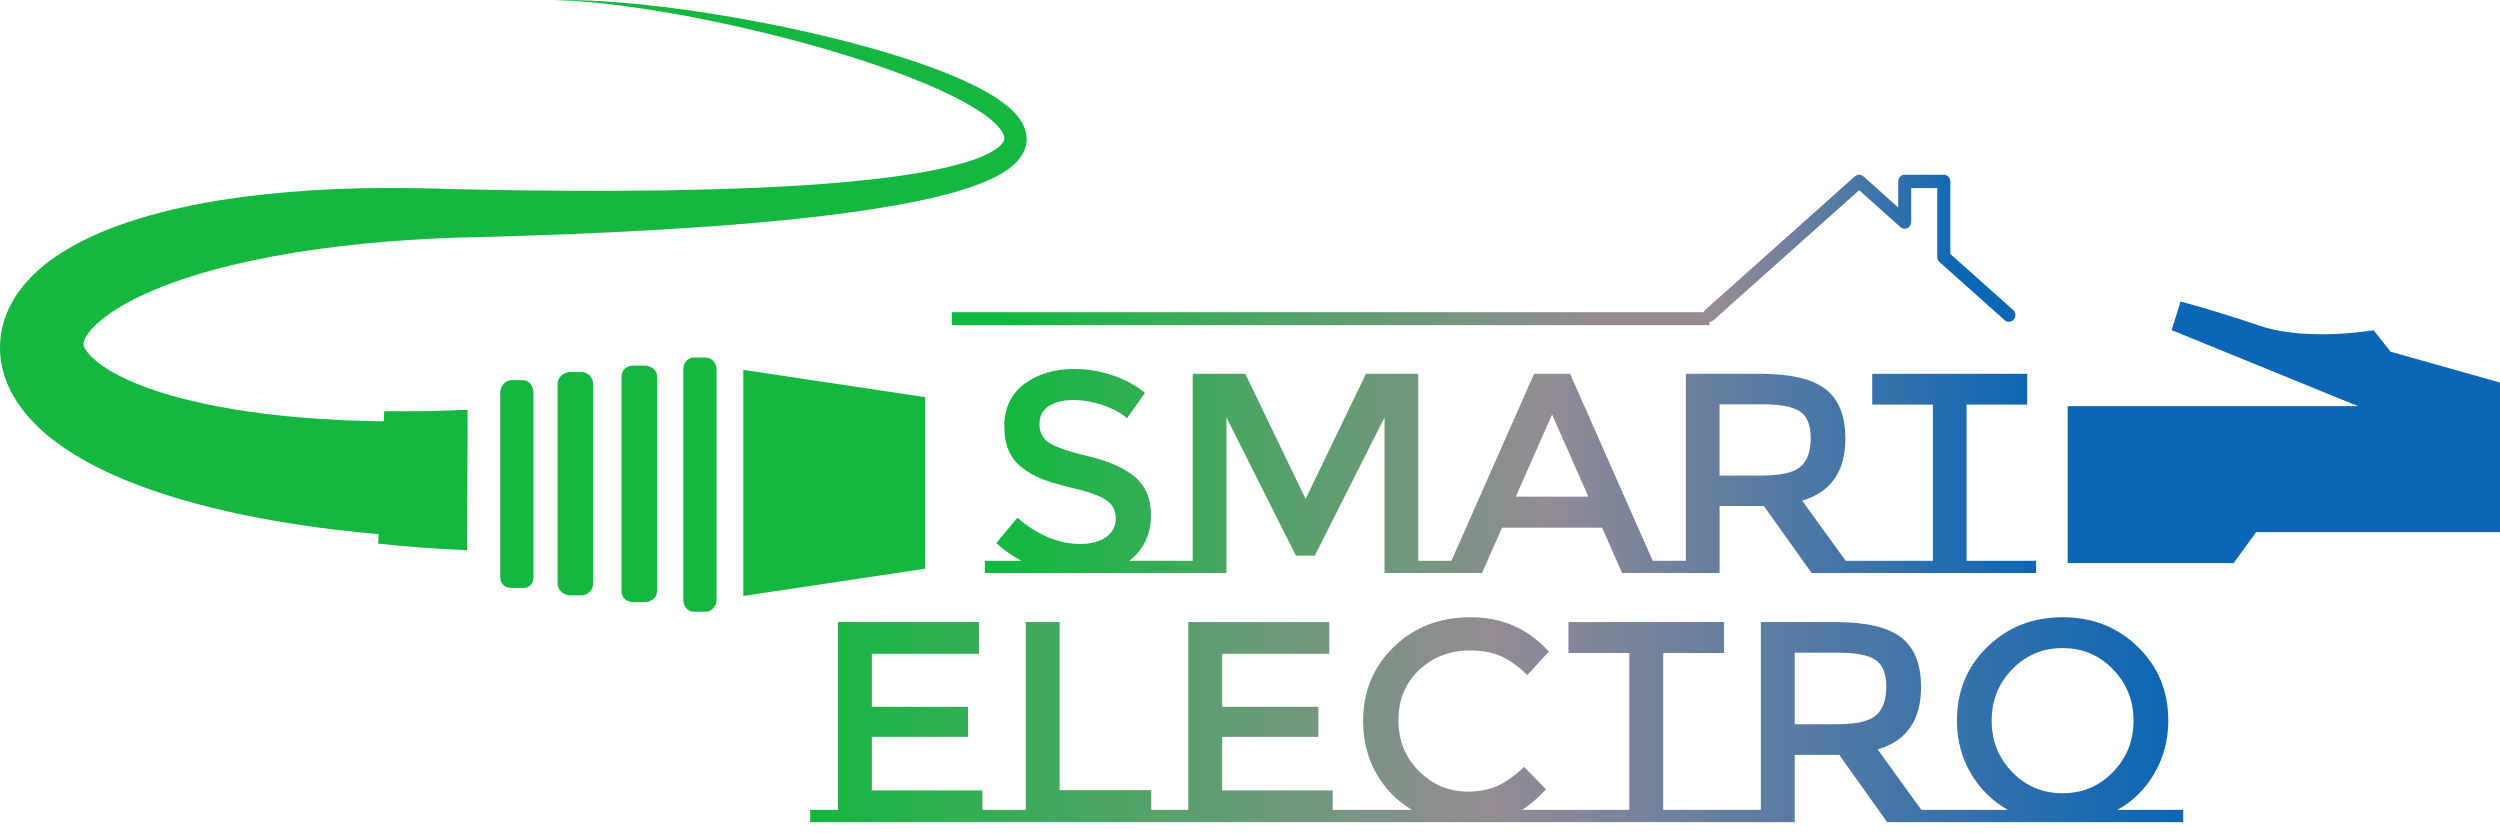
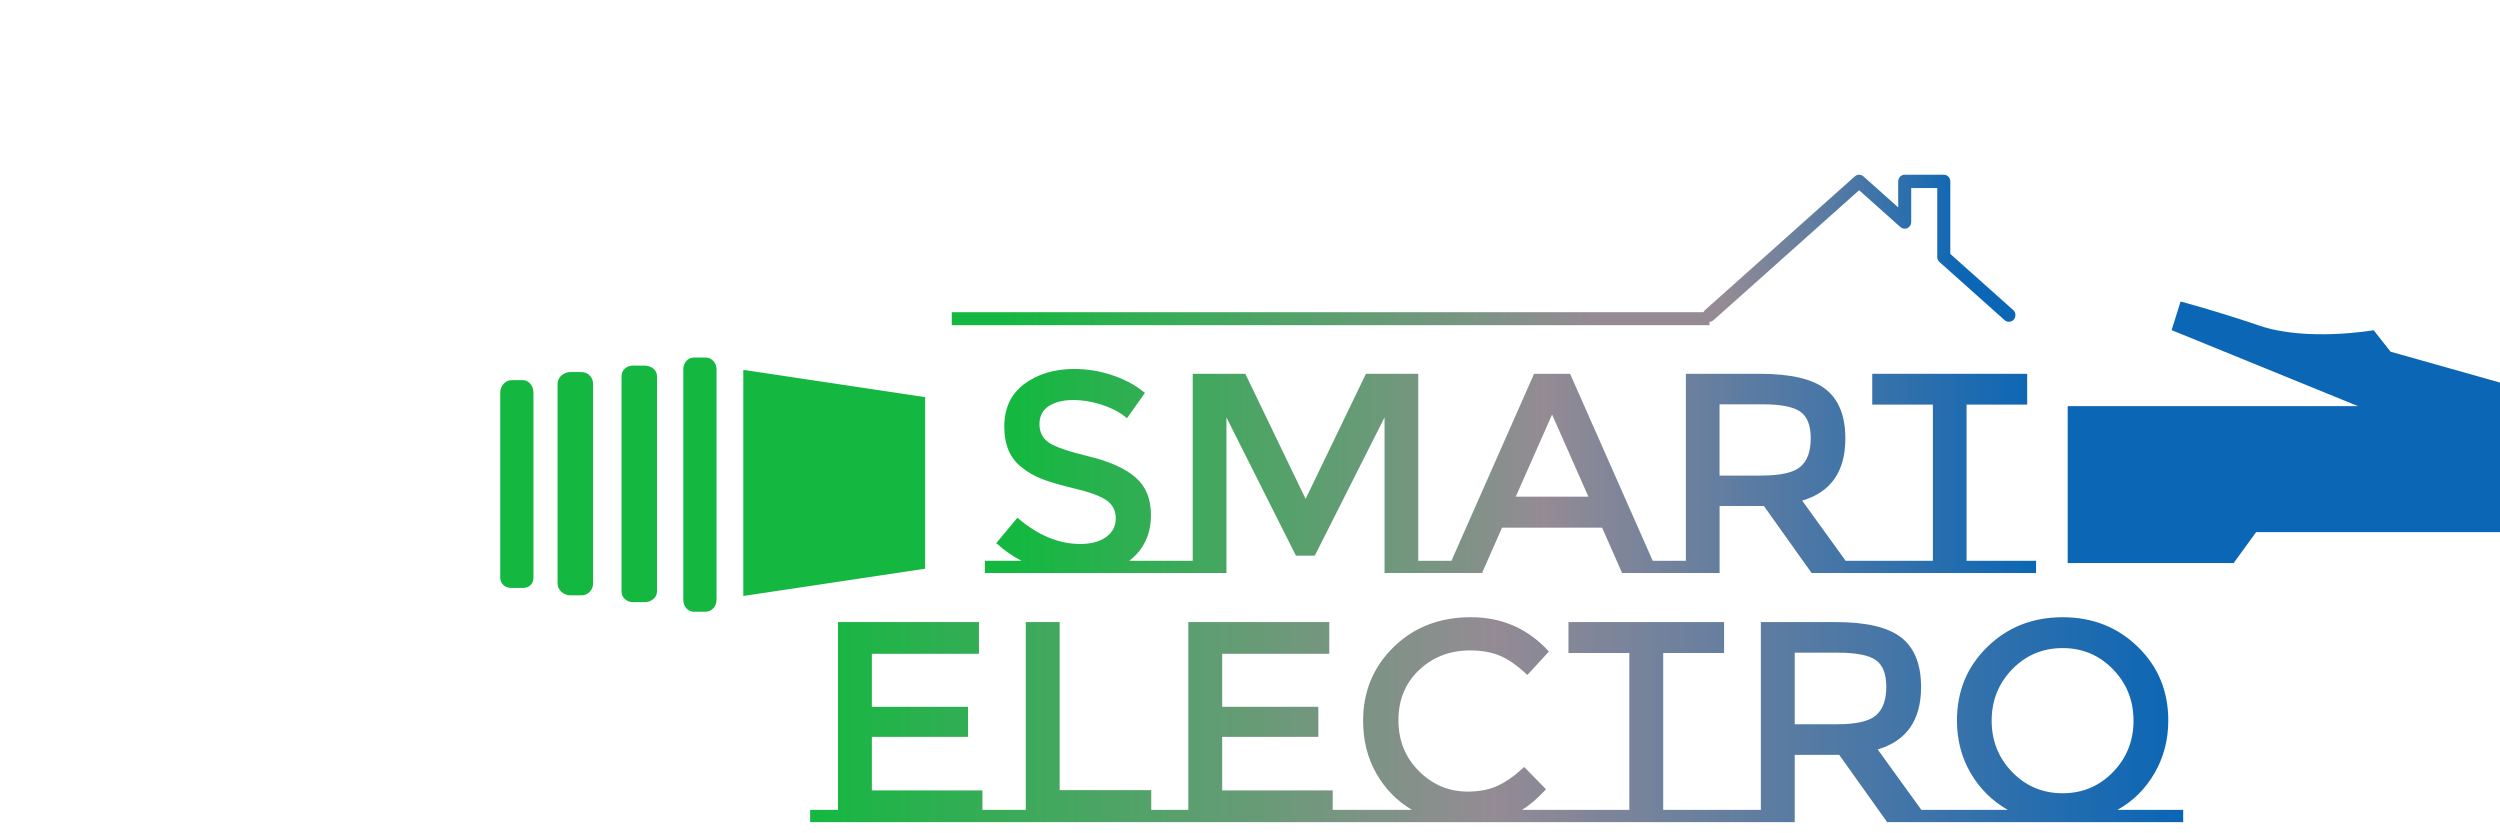
<svg xmlns="http://www.w3.org/2000/svg" width="126" height="42" viewBox="0 0 126 42" fill="none">
  <path d="M118.845 20.469H104.211V28.38H112.575L113.707 26.821H126V19.282L120.486 17.726L119.632 16.643C119.632 16.643 116.284 17.229 113.884 16.416C111.484 15.604 109.901 15.198 109.901 15.198L109.449 16.638L118.844 20.469H118.845Z" fill="url(#paint0_linear_2003_5789)" />
  <path d="M37.462 30.036L46.627 28.662V20.017L37.462 18.642V30.036Z" fill="url(#paint1_linear_2003_5789)" />
  <path d="M34.438 24.928V30.234C34.438 30.552 34.658 30.833 34.977 30.833H35.555C35.874 30.833 36.114 30.552 36.114 30.234V18.61C36.114 18.291 35.874 18.019 35.555 18.019H34.977C34.658 18.019 34.438 18.291 34.438 18.61V23.924" fill="url(#paint2_linear_2003_5789)" />
  <path d="M26.887 23.951V19.789C26.887 19.471 26.673 19.16 26.353 19.16H25.775C25.456 19.16 25.211 19.471 25.211 19.789V29.108C25.211 29.426 25.456 29.633 25.775 29.633H26.353C26.673 29.633 26.887 29.426 26.887 29.108V24.953" fill="url(#paint3_linear_2003_5789)" />
  <path d="M29.89 23.848V19.333C29.89 19.015 29.629 18.753 29.31 18.753H28.732C28.413 18.753 28.102 19.015 28.102 19.333V29.419C28.102 29.737 28.413 30.005 28.732 30.005H29.31C29.629 30.005 29.89 29.737 29.89 29.419V23.848Z" fill="url(#paint4_linear_2003_5789)" />
  <path d="M31.326 23.887V18.956C31.326 18.638 31.591 18.427 31.91 18.427H32.488C32.807 18.427 33.114 18.638 33.114 18.956V29.811C33.114 30.13 32.807 30.349 32.488 30.349H31.91C31.591 30.349 31.326 30.13 31.326 29.811V24.889" fill="url(#paint5_linear_2003_5789)" />
-   <path d="M51.589 6.324C51.376 5.888 51.081 5.609 50.794 5.362C50.207 4.882 49.592 4.552 48.982 4.251C48.37 3.955 47.757 3.703 47.15 3.474C45.936 3.021 44.745 2.656 43.595 2.34C41.295 1.709 39.16 1.263 37.26 0.924C35.358 0.586 33.691 0.363 32.311 0.223C30.934 0.082 29.846 0.025 29.105 0.008C28.364 -0.009 27.969 0.005 27.969 0.005C27.969 0.005 28.364 0.008 29.104 0.06C29.841 0.11 30.922 0.216 32.288 0.419C33.653 0.621 35.302 0.918 37.175 1.339C39.048 1.76 41.148 2.299 43.388 3.025C44.507 3.389 45.662 3.8 46.819 4.294C47.397 4.541 47.975 4.81 48.536 5.115C49.094 5.419 49.65 5.76 50.093 6.163C50.312 6.361 50.5 6.588 50.577 6.78C50.616 6.875 50.624 6.95 50.616 7.012C50.607 7.073 50.581 7.136 50.523 7.214C50.408 7.373 50.173 7.547 49.909 7.689C49.64 7.833 49.337 7.956 49.024 8.065C48.392 8.281 47.713 8.444 47.02 8.582C46.326 8.721 45.613 8.829 44.891 8.926C41.996 9.299 38.954 9.454 35.864 9.544C32.772 9.629 29.623 9.634 26.475 9.596C25.689 9.583 24.9 9.571 24.115 9.558L22.936 9.534C22.537 9.523 22.139 9.511 21.74 9.5C20.141 9.459 18.542 9.465 16.951 9.53C15.36 9.596 13.776 9.72 12.205 9.93C10.635 10.139 9.078 10.429 7.545 10.859C6.013 11.299 4.497 11.845 3.028 12.783C2.661 13.02 2.3 13.286 1.947 13.6C1.596 13.914 1.251 14.27 0.942 14.705C0.634 15.135 0.357 15.649 0.184 16.239C0.008 16.826 -0.044 17.487 0.037 18.109C0.12 18.731 0.326 19.299 0.579 19.784C0.836 20.264 1.135 20.676 1.446 21.026C2.07 21.73 2.731 22.238 3.38 22.671C4.682 23.525 5.959 24.075 7.184 24.533C8.41 24.984 9.588 25.322 10.708 25.597C11.828 25.872 12.892 26.084 13.891 26.257C15.889 26.602 17.629 26.793 19.061 26.924C19.069 26.924 19.076 26.924 19.084 26.926L19.061 27.4C20.495 27.551 21.614 27.625 22.386 27.671C23.142 27.71 23.545 27.731 23.545 27.731L23.556 24.192L23.567 21.18H23.566V20.654C23.566 20.654 23.181 20.668 22.456 20.695C21.747 20.718 20.694 20.743 19.367 20.722L19.343 21.237C18.02 21.218 16.418 21.162 14.61 20.991C13.702 20.905 12.743 20.788 11.748 20.623C10.756 20.458 9.727 20.244 8.702 19.956C7.684 19.667 6.65 19.295 5.775 18.812C5.34 18.573 4.949 18.303 4.673 18.042C4.533 17.912 4.433 17.789 4.36 17.69C4.291 17.589 4.258 17.52 4.235 17.472C4.218 17.425 4.202 17.391 4.209 17.316C4.21 17.279 4.22 17.233 4.241 17.176C4.259 17.12 4.288 17.056 4.329 16.985C4.489 16.697 4.83 16.329 5.268 15.996C5.707 15.659 6.235 15.342 6.806 15.054C7.38 14.768 7.995 14.506 8.639 14.271C9.927 13.801 11.314 13.425 12.748 13.122C14.183 12.818 15.666 12.586 17.174 12.407C18.683 12.229 20.218 12.106 21.765 12.028C22.154 12.008 22.537 11.989 22.932 11.979L24.118 11.95C24.909 11.926 25.701 11.903 26.494 11.88C29.664 11.775 32.834 11.627 35.953 11.399C39.073 11.166 42.143 10.872 45.108 10.354C45.848 10.221 46.582 10.075 47.309 9.896C48.034 9.717 48.752 9.512 49.456 9.234C49.809 9.093 50.159 8.934 50.504 8.73C50.844 8.52 51.195 8.277 51.478 7.859C51.615 7.651 51.725 7.382 51.74 7.098C51.758 6.814 51.687 6.543 51.585 6.326L51.589 6.324Z" fill="url(#paint6_linear_2003_5789)" />
  <path d="M86.159 15.735H47.97V16.389H86.159V15.735Z" fill="url(#paint7_linear_2003_5789)" />
  <path d="M86.15 16.218C86.057 16.218 85.968 16.179 85.902 16.102C85.783 15.963 85.797 15.751 85.934 15.626L93.484 8.888C93.607 8.778 93.79 8.778 93.915 8.888L95.669 10.453V9.142C95.669 8.956 95.816 8.806 95.997 8.806H97.967C98.148 8.806 98.295 8.958 98.295 9.142V12.798L101.465 15.626C101.602 15.749 101.616 15.961 101.497 16.102C101.378 16.243 101.169 16.257 101.033 16.136L97.751 13.206C97.68 13.142 97.638 13.049 97.638 12.952V9.478H96.325V11.191C96.325 11.324 96.25 11.443 96.133 11.498C96.016 11.553 95.879 11.533 95.781 11.445L93.699 9.587L86.365 16.134C86.303 16.19 86.228 16.217 86.151 16.217L86.15 16.218Z" fill="url(#paint8_linear_2003_5789)" />
  <path d="M56.914 28.263H58.715V28.88H49.637V28.263H51.481C51.02 28.023 50.598 27.727 50.213 27.372L51.278 26.093C52.296 26.974 53.353 27.416 54.448 27.416C54.996 27.416 55.43 27.298 55.752 27.064C56.074 26.829 56.235 26.518 56.235 26.13C56.235 25.742 56.084 25.44 55.781 25.225C55.479 25.01 54.958 24.813 54.218 24.636C53.479 24.459 52.916 24.296 52.533 24.148C52.149 24 51.807 23.805 51.509 23.565C50.914 23.116 50.616 22.426 50.616 21.497C50.616 20.568 50.955 19.852 51.631 19.349C52.309 18.847 53.146 18.596 54.146 18.596C54.79 18.596 55.428 18.7 56.063 18.911C56.697 19.122 57.244 19.419 57.705 19.802L56.798 21.081C56.499 20.812 56.096 20.592 55.588 20.42C55.08 20.248 54.577 20.162 54.083 20.162C53.589 20.162 53.182 20.262 52.865 20.463C52.548 20.665 52.389 20.969 52.389 21.375C52.389 21.781 52.547 22.094 52.865 22.309C53.182 22.524 53.856 22.757 54.889 23.006C55.921 23.254 56.7 23.605 57.223 24.054C57.747 24.503 58.009 25.136 58.009 25.95C58.009 26.937 57.643 27.707 56.914 28.263ZM71.481 28.263H72.879V28.88H69.781V21.037L66.266 28.005H65.315L61.813 21.037V28.88H58.716V28.263H60.113V18.84H62.764L65.803 25.146L68.843 18.84H71.48V28.263H71.481ZM83.296 28.263H84.968V28.88H81.754L80.746 26.596H75.703L74.695 28.88H71.481V28.263H73.153L77.317 18.84H79.133L83.297 28.263H83.296ZM76.394 25.031H80.055L78.225 20.893L76.394 25.031ZM93.022 28.263H94.419V28.88H91.306L88.901 25.504H86.668V28.88H83.57V28.263H84.968V18.84H88.713C90.251 18.84 91.35 19.098 92.012 19.616C92.674 20.133 93.006 20.962 93.006 22.101C93.006 23.758 92.281 24.802 90.83 25.232L93.02 28.263H93.022ZM88.784 23.967C89.745 23.967 90.399 23.819 90.743 23.522C91.089 23.225 91.261 22.749 91.261 22.093C91.261 21.436 91.084 20.987 90.728 20.743C90.372 20.498 89.738 20.377 88.826 20.377H86.665V23.969H88.783L88.784 23.967ZM99.115 28.263H102.617V28.88H93.915V28.263H97.417V20.391H94.361V18.84H102.17V20.391H99.115V28.263Z" fill="url(#paint9_linear_2003_5789)" />
  <path d="M40.829 40.817H42.234V31.352H49.34V32.953H43.942V35.623H48.789V37.137H43.942V39.836H49.513V40.817H50.917V41.437H40.831V40.817H40.829ZM58.022 40.817H59.426V41.437H50.294V40.817H51.699V31.352H53.407V39.822H58.023V40.817H58.022ZM58.486 40.817H59.89V31.352H66.996V32.953H61.598V35.623H66.445V37.137H61.598V39.836H67.169V40.817H68.574V41.437H58.487V40.817H58.486ZM76.704 40.817H78.6V41.437H67.949V40.817H71.161C70.4 40.365 69.799 39.749 69.359 38.97C68.919 38.191 68.701 37.31 68.701 36.33C68.701 34.849 69.215 33.608 70.243 32.607C71.27 31.606 72.568 31.107 74.135 31.107C75.702 31.107 77.013 31.683 78.064 32.838L76.979 34.021C76.496 33.559 76.041 33.237 75.611 33.055C75.181 32.873 74.677 32.782 74.099 32.782C73.077 32.782 72.217 33.111 71.522 33.77C70.828 34.429 70.481 35.271 70.481 36.295C70.481 37.32 70.825 38.176 71.515 38.864C72.206 39.552 73.023 39.896 73.969 39.896C74.557 39.896 75.064 39.797 75.488 39.6C75.912 39.403 76.356 39.087 76.819 38.655L77.918 39.78C77.494 40.242 77.088 40.588 76.703 40.819L76.704 40.817ZM83.824 40.817H87.342V41.437H78.6V40.817H82.118V32.91H79.05V31.352H86.894V32.91H83.826V40.817H83.824ZM96.835 40.817H98.239V41.437H95.114L92.697 38.046H90.454V41.437H87.343V40.817H88.747V31.352H92.51C94.053 31.352 95.157 31.612 95.824 32.131C96.489 32.651 96.822 33.483 96.822 34.627C96.822 36.291 96.094 37.34 94.636 37.772L96.836 40.817H96.835ZM92.58 36.502C93.544 36.502 94.201 36.353 94.548 36.055C94.895 35.757 95.069 35.279 95.069 34.62C95.069 33.961 94.891 33.509 94.534 33.263C94.177 33.018 93.54 32.895 92.624 32.895H90.454V36.502H92.581H92.58ZM106.719 40.817H110.033V41.437H97.876V40.817H101.191C100.4 40.365 99.775 39.745 99.317 38.956C98.859 38.167 98.63 37.288 98.63 36.316C98.63 34.835 99.141 33.597 100.164 32.602C101.186 31.606 102.451 31.108 103.956 31.108C105.461 31.108 106.726 31.606 107.748 32.602C108.77 33.597 109.282 34.835 109.282 36.316C109.282 37.278 109.053 38.159 108.595 38.956C108.137 39.755 107.512 40.375 106.721 40.817H106.719ZM106.495 33.733C105.804 33.02 104.959 32.664 103.955 32.664C102.951 32.664 102.105 33.02 101.415 33.733C100.724 34.444 100.38 35.307 100.38 36.322C100.38 37.337 100.724 38.2 101.415 38.912C102.105 39.623 102.951 39.98 103.955 39.98C104.959 39.98 105.804 39.623 106.495 38.912C107.185 38.2 107.529 37.337 107.529 36.322C107.529 35.307 107.185 34.444 106.495 33.733Z" fill="url(#paint10_linear_2003_5789)" />
  <defs>
    <linearGradient id="paint0_linear_2003_5789" x1="104.142" y1="21.791" x2="125.932" y2="21.791" gradientUnits="userSpaceOnUse">
      <stop stop-color="#0B66B5" />
      <stop offset="1" stop-color="#0B66B5" />
    </linearGradient>
    <linearGradient id="paint1_linear_2003_5789" x1="37.53" y1="24.66" x2="46.694" y2="24.66" gradientUnits="userSpaceOnUse">
      <stop stop-color="#14B840" />
      <stop offset="1" stop-color="#14B840" />
    </linearGradient>
    <linearGradient id="paint2_linear_2003_5789" x1="34.405" y1="24.578" x2="36.081" y2="24.578" gradientUnits="userSpaceOnUse">
      <stop stop-color="#14B840" />
      <stop offset="1" stop-color="#14B840" />
    </linearGradient>
    <linearGradient id="paint3_linear_2003_5789" x1="25.203" y1="24.538" x2="26.879" y2="24.538" gradientUnits="userSpaceOnUse">
      <stop stop-color="#14B840" />
      <stop offset="1" stop-color="#14B840" />
    </linearGradient>
    <linearGradient id="paint4_linear_2003_5789" x1="28.101" y1="24.41" x2="29.889" y2="24.41" gradientUnits="userSpaceOnUse">
      <stop stop-color="#14B840" />
      <stop offset="1" stop-color="#14B840" />
    </linearGradient>
    <linearGradient id="paint5_linear_2003_5789" x1="31.351" y1="24.25" x2="33.139" y2="24.25" gradientUnits="userSpaceOnUse">
      <stop stop-color="#14B840" />
      <stop offset="1" stop-color="#14B840" />
    </linearGradient>
    <linearGradient id="paint6_linear_2003_5789" x1="-0.218" y1="14.259" x2="51.53" y2="14.259" gradientUnits="userSpaceOnUse">
      <stop stop-color="#14B840" />
      <stop offset="1" stop-color="#14B840" />
    </linearGradient>
    <linearGradient id="paint7_linear_2003_5789" x1="48.011" y1="15.741" x2="86.2" y2="15.741" gradientUnits="userSpaceOnUse">
      <stop offset="0.07" stop-color="#14B840" />
      <stop offset="0.84" stop-color="#948B94" />
      <stop offset="1" stop-color="#948B94" />
    </linearGradient>
    <linearGradient id="paint8_linear_2003_5789" x1="85.769" y1="12.556" x2="101.525" y2="12.556" gradientUnits="userSpaceOnUse">
      <stop offset="0.07" stop-color="#948B94" />
      <stop offset="0.84" stop-color="#0B66B5" />
      <stop offset="1" stop-color="#0B66B5" />
    </linearGradient>
    <linearGradient id="paint9_linear_2003_5789" x1="49.794" y1="23.608" x2="102.772" y2="23.608" gradientUnits="userSpaceOnUse">
      <stop offset="0.03" stop-color="#14B840" />
      <stop offset="0.53" stop-color="#948B94" />
      <stop offset="1" stop-color="#0B66B5" />
    </linearGradient>
    <linearGradient id="paint10_linear_2003_5789" x1="40.659" y1="36.374" x2="109.861" y2="36.374" gradientUnits="userSpaceOnUse">
      <stop stop-color="#14B840" />
      <stop offset="0.5" stop-color="#948B94" />
      <stop offset="1" stop-color="#0B66B5" />
    </linearGradient>
  </defs>
</svg>